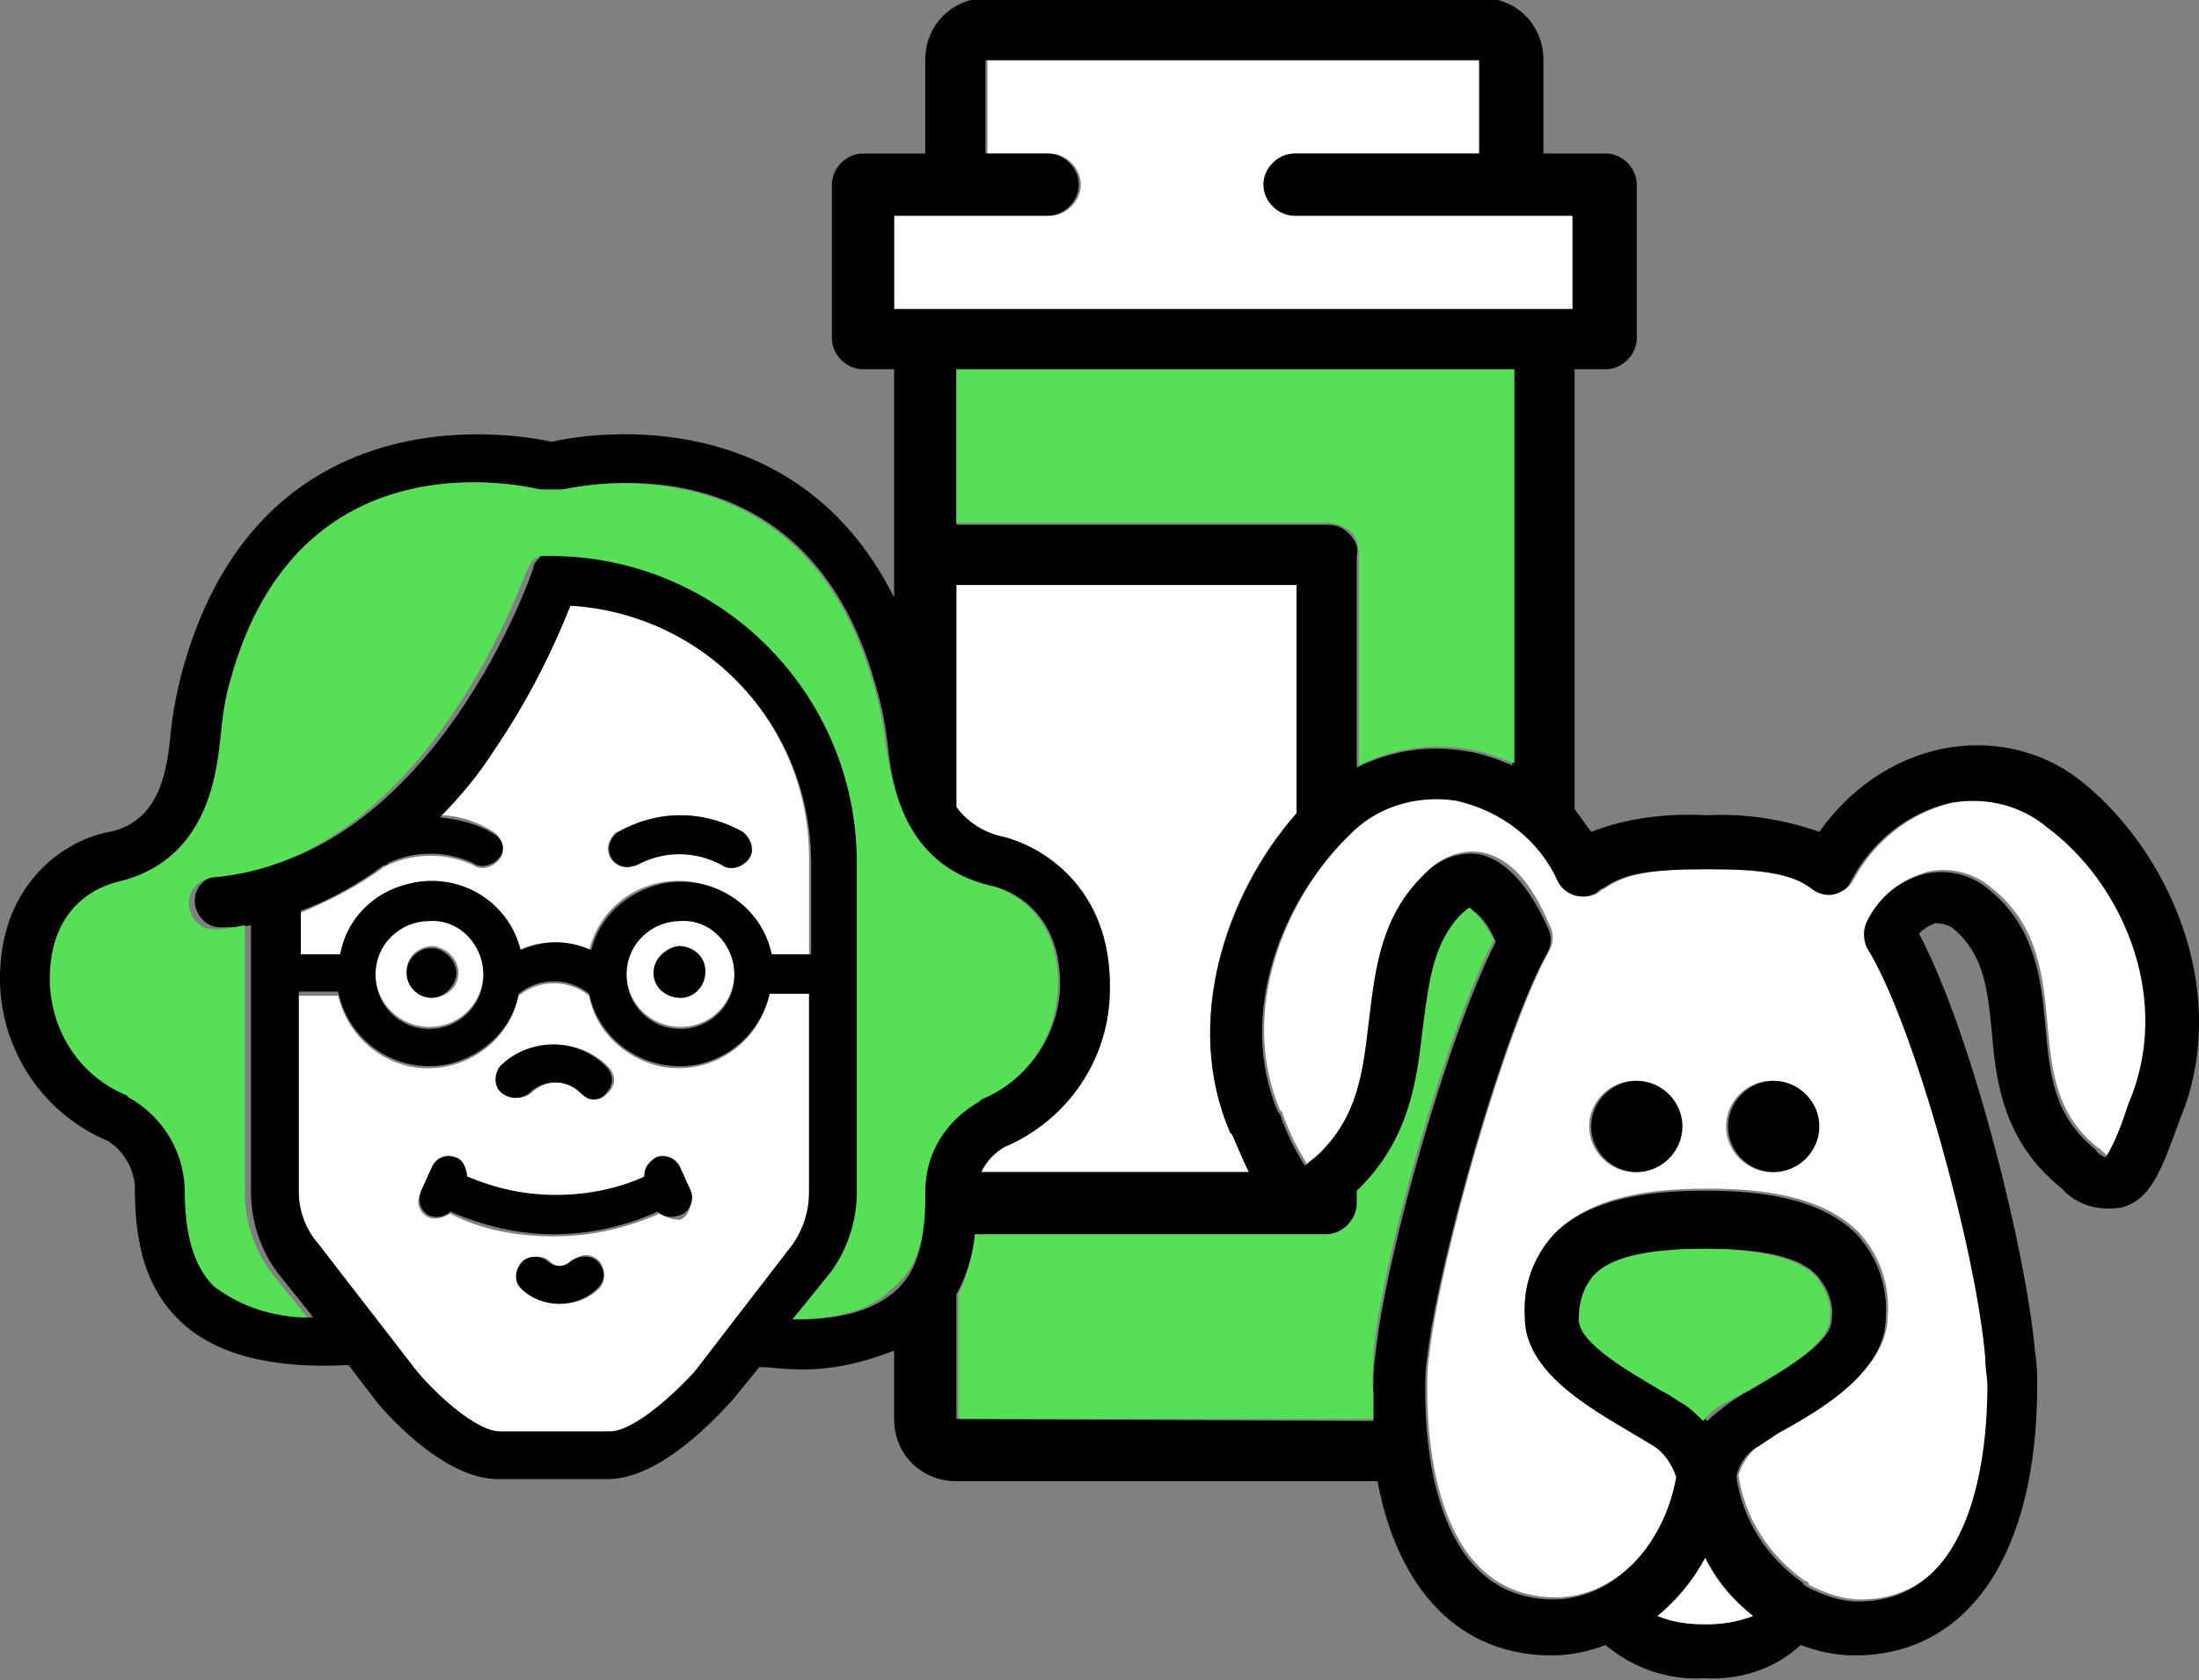
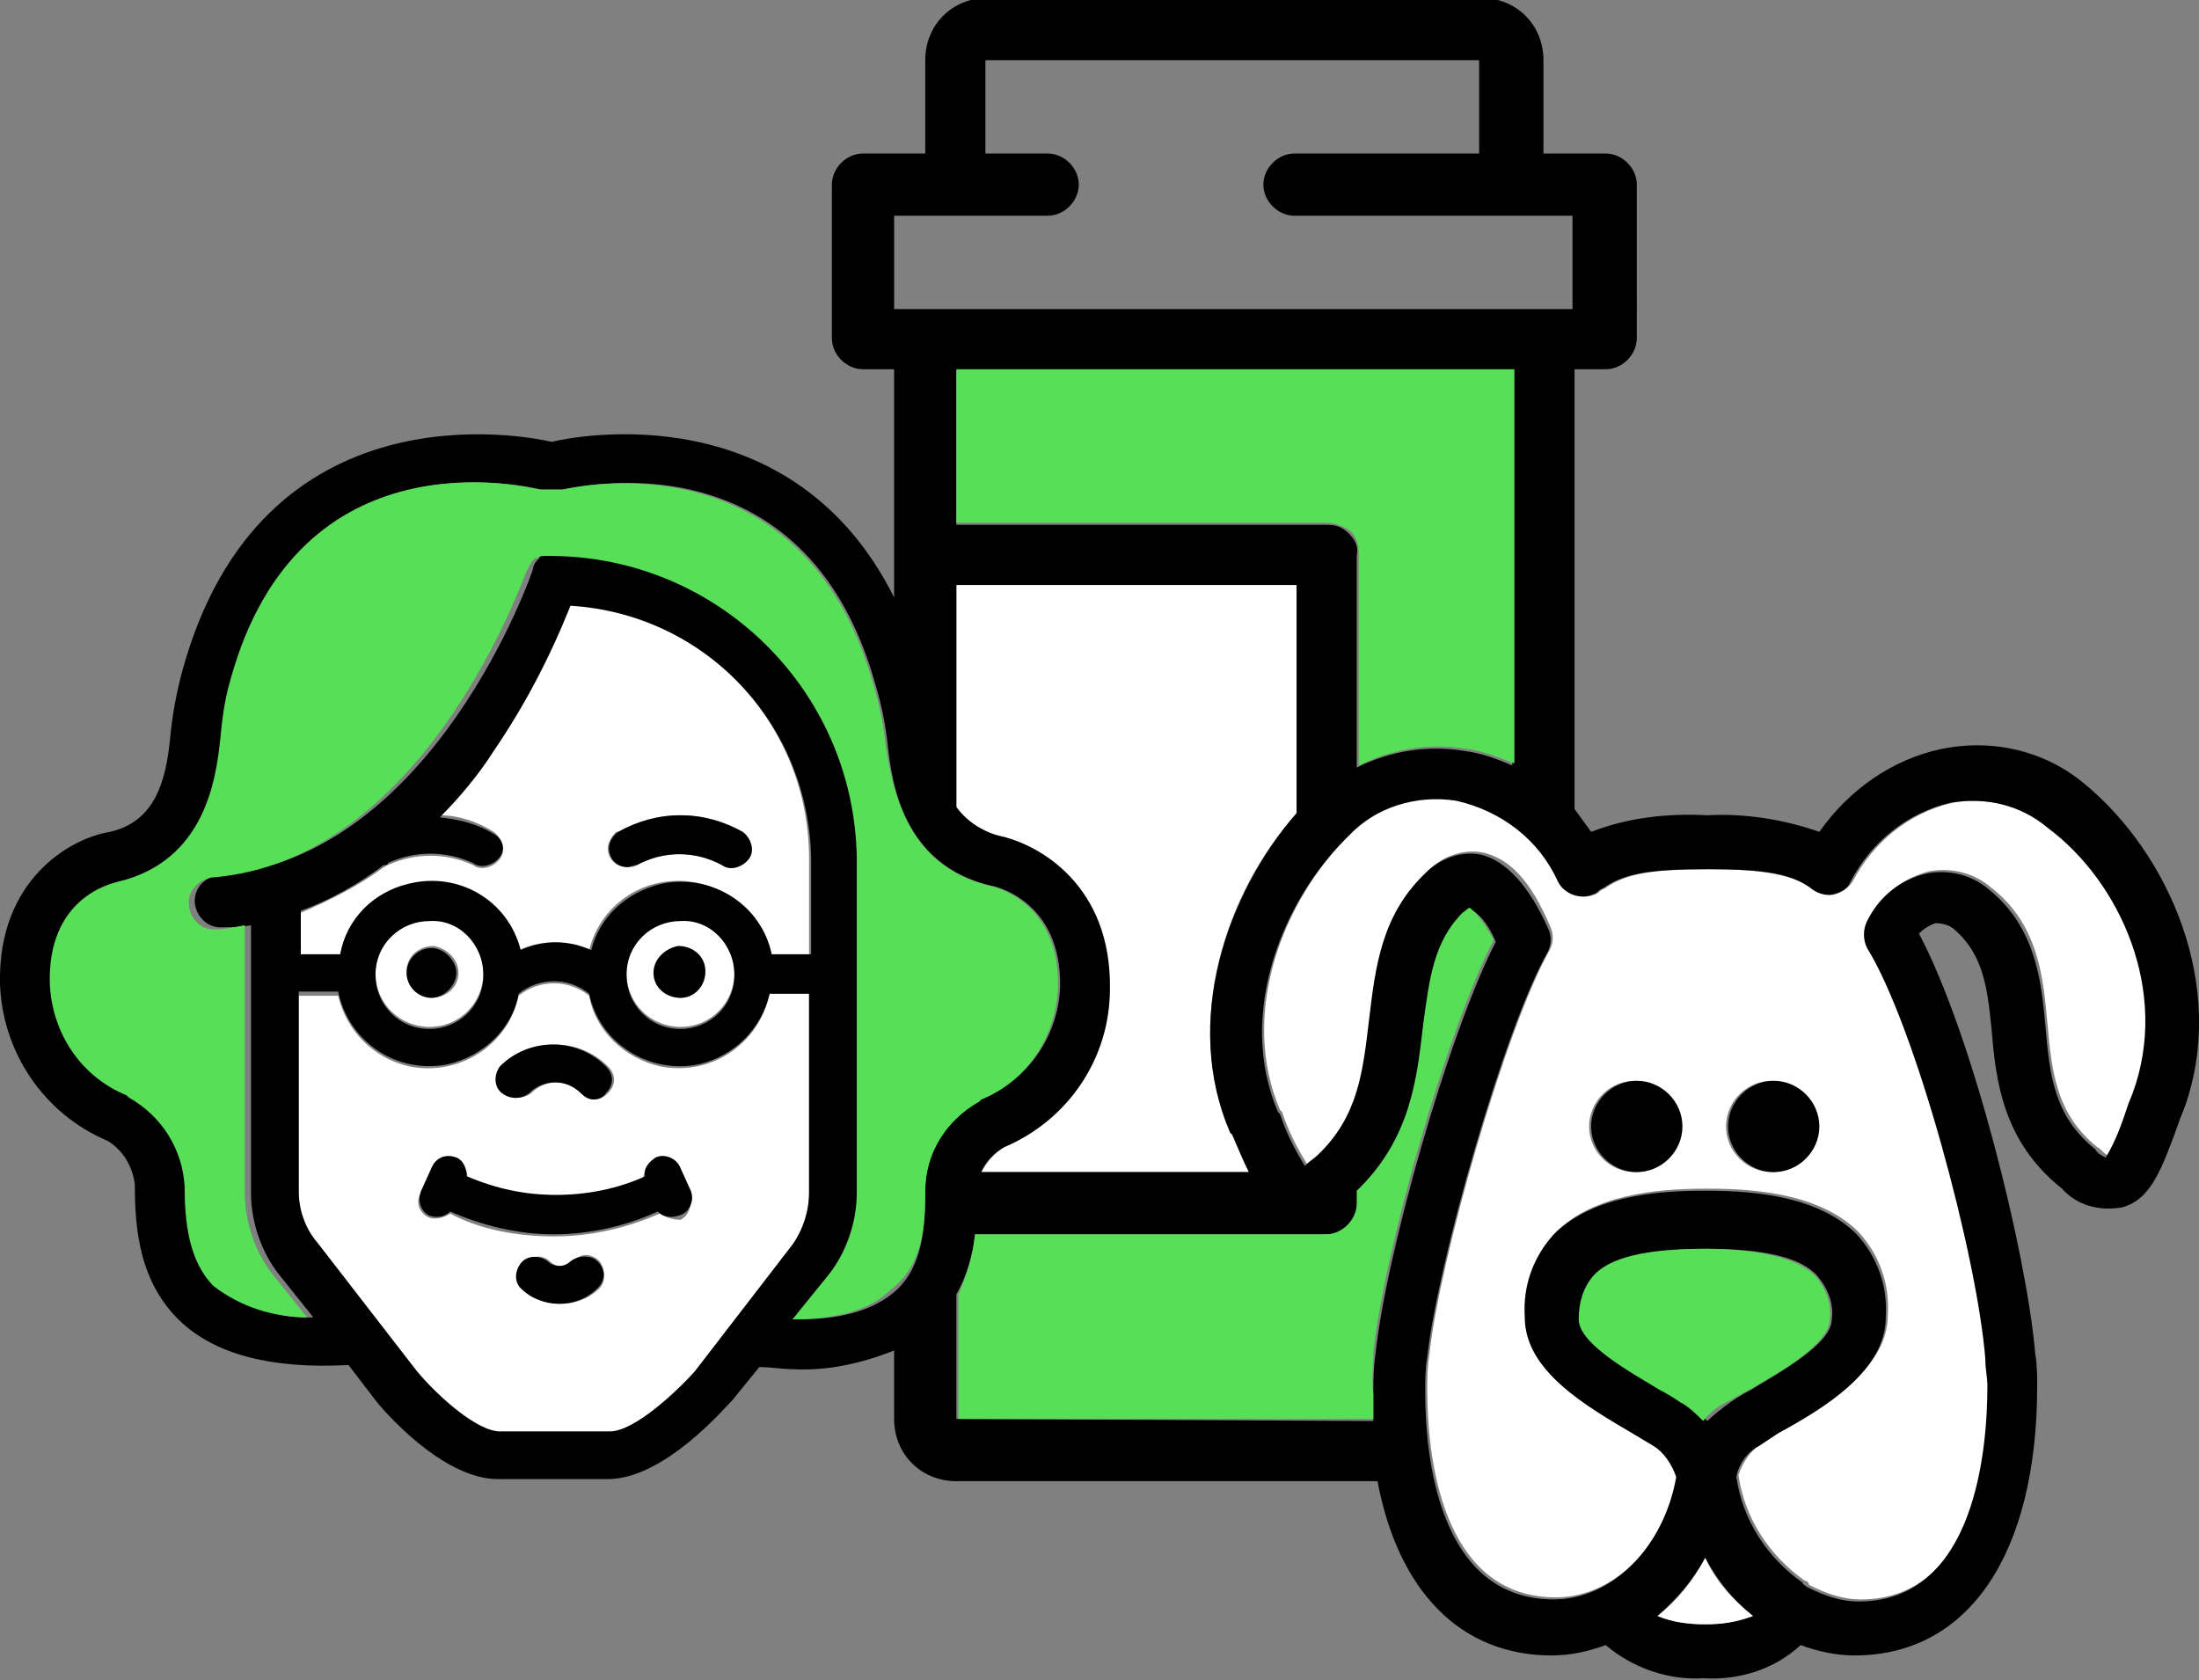
<svg xmlns="http://www.w3.org/2000/svg" version="1.1" id="icons" x="0px" y="0px" viewBox="0 0 106 81" style="enable-background:new 0 0 106 81;" xml:space="preserve">
  <rect x="0" y="0" width="106" height="81" fill="#808080" stroke="none" />
  <style type="text/css">
	.st0{fill:#FFFFFF;}
	.st1{fill:#57DF57;}
</style>
  <title>Step1-N10</title>
  <path class="st0" d="M33.5,66.1l4.7-6.1c0.5-0.7,0.8-1.6,0.8-2.5v-9.6h-1.9c-0.5,2.4-2.8,4-5.3,3.5c-1.7-0.4-3.1-1.7-3.4-3.4  c-1-0.8-2.4-0.8-3.4,0c-0.5,2.4-2.9,3.9-5.3,3.4c-1.7-0.4-3-1.7-3.4-3.4h-1.9v9.6c0,0.9,0.3,1.8,0.9,2.5l4.8,6.2  c1,1.2,2.9,2.9,4,2.9h5.3C30.6,69,32.7,67,33.5,66.1z M24.2,51.4c1.4-1.4,3.7-1.4,5.1,0c0.4,0.4,0.4,0.9,0,1.3  c-0.2,0.2-0.4,0.3-0.6,0.3c-0.2,0-0.5-0.1-0.6-0.3c-0.7-0.7-1.8-0.7-2.5,0c-0.4,0.3-1,0.3-1.3-0.1C23.9,52.3,23.9,51.7,24.2,51.4z   M28.9,62.1c-1,1-2.7,1-3.7,0c-0.3-0.4-0.3-1,0.1-1.3c0.4-0.3,0.9-0.3,1.2,0c0.3,0.3,0.8,0.3,1.1,0c0,0,0,0,0,0  c0.4-0.4,0.9-0.4,1.3,0C29.2,61.2,29.2,61.8,28.9,62.1z M31.8,58.5c-1.6,0.7-3.3,1.1-5.1,1.1c-1.7,0-3.5-0.3-5-1.1  c-0.3,0.2-0.7,0.3-1,0.2c-0.5-0.2-0.7-0.8-0.4-1.2l0.5-1.1c0.2-0.5,0.8-0.7,1.2-0.4c0.4,0.2,0.6,0.5,0.5,0.9  c1.3,0.6,2.8,0.9,4.3,0.9c1.5,0,2.9-0.3,4.2-0.9c0-0.4,0.2-0.8,0.5-0.9c0.5-0.2,1,0,1.2,0.5l0.5,1.1c0.2,0.5,0,1-0.4,1.2  c0,0,0,0,0,0C32.5,58.8,32.1,58.7,31.8,58.5L31.8,58.5z" />
  <path class="st0" d="M18.1,46.9c0,1.5,1.2,2.6,2.6,2.6c1.5,0,2.6-1.2,2.6-2.6c0-1.5-1.2-2.6-2.6-2.6c0,0,0,0,0,0  C19.3,44.3,18.1,45.5,18.1,46.9z M22.1,46.9c0,0.7-0.6,1.2-1.3,1.2c-0.7,0-1.2-0.6-1.2-1.3s0.6-1.2,1.3-1.2c0,0,0,0,0,0  C21.5,45.7,22.1,46.2,22.1,46.9C22.1,46.9,22.1,46.9,22.1,46.9L22.1,46.9z" />
  <path class="st0" d="M22.8,41.7c-1.3-0.6-2.8-0.6-4.1,0c-0.1,0-0.1,0.1-0.2,0.1c-1.2,0.9-2.6,1.6-4,2.2V46h1.9  c0.5-2.4,2.9-3.9,5.3-3.4c1.6,0.4,2.9,1.6,3.3,3.2c1.1-0.5,2.3-0.5,3.4,0c0.6-2.4,3-3.8,5.4-3.2c1.6,0.4,2.9,1.7,3.2,3.4H39v-4.6  c0-6.5-5-11.8-11.5-12.3c-1,2.5-2.2,4.8-3.7,7c-0.8,1.2-1.7,2.2-2.6,3.2c0.9,0,1.8,0.3,2.6,0.8c0.4,0.3,0.6,0.9,0.3,1.3  S23.2,42,22.8,41.7L22.8,41.7z M29.8,40.1c0.9-0.5,1.9-0.8,3-0.8c1.1,0,2.1,0.3,3,0.8c0.4,0.3,0.6,0.9,0.3,1.3s-0.9,0.6-1.3,0.3  c-1.3-0.7-2.8-0.7-4.1,0c-0.1,0.1-0.3,0.1-0.5,0.1c-0.5,0-0.9-0.4-0.9-0.9c0-0.3,0.2-0.6,0.4-0.8L29.8,40.1z" />
  <path class="st0" d="M30.2,46.9c0,1.5,1.2,2.6,2.6,2.6c1.5,0,2.6-1.2,2.6-2.6c0-1.5-1.2-2.6-2.6-2.6c0,0,0,0,0,0  C31.3,44.3,30.2,45.5,30.2,46.9z M34,46.9c0,0.7-0.6,1.2-1.2,1.2s-1.2-0.6-1.2-1.2s0.6-1.2,1.2-1.2C33.5,45.7,34,46.2,34,46.9  L34,46.9z" />
-   <path class="st0" d="M75.9,10.4H62.5c-0.8,0-1.5-0.7-1.5-1.5s0.7-1.5,1.5-1.5l0,0h8.9V2.9H47.6v4.5h3c0.8,0,1.5,0.7,1.5,1.5  c0,0.8-0.7,1.5-1.5,1.5h-7.5v4.5h32.8V10.4z" />
  <path class="st0" d="M62.5,28.2H46.1v10.7c0.5,0.7,1.2,1.2,2.1,1.4c1.8,0.4,5.3,2.4,5.3,7.4c-0.1,3.3-2.1,6.3-5.1,7.6  c-0.5,0.3-0.8,0.7-1.1,1.2h12.9c-0.2-0.5-0.5-1.1-0.8-1.8l-0.1-0.1c-2.3-5.4-0.2-11.6,3.2-15.4L62.5,28.2z" />
  <path class="st0" d="M98.8,39.9c-1.3-1.1-3.1-1.5-4.7-1.2c-2.1,0.5-3.8,1.9-4.8,3.8c-0.2,0.3-0.5,0.5-0.8,0.6c-0.3,0.1-0.7,0-1-0.2  c-1-0.7-2.4-1-5.1-1s-4,0.2-5,0.9l-0.2,0.1c-0.5,0.5-1.4,0.4-1.8-0.2c-0.1-0.1-0.1-0.2-0.2-0.3c-0.9-2-2.7-3.5-4.9-3.9  c-1.9-0.3-3.8,0.3-5.2,1.7c-3.2,3.1-5.4,8.6-3.4,13.3l0.1,0.1c0.3,0.9,0.7,1.7,1.2,2.5c0.2-0.2,0.4-0.3,0.6-0.5  c2-1.9,2.2-4.2,2.5-6.6s0.6-4.9,2.7-7c0.7-0.7,1.7-1.1,2.7-0.9c1.3,0.3,2.3,1.4,3.2,3.5c0.2,0.4,0.2,0.8,0,1.2  c-2.1,3.7-5.3,14.9-5.8,19.5c-0.1,0.6-0.1,1.2-0.1,1.7c0,3,0.6,10,6.2,10c2.8,0,5.3-2.5,5.9-5.9c-0.1-0.6-0.5-1.2-1.1-1.5l-1-0.6  c-2.2-1.2-5.2-3-5.2-5.6c-0.1-1.5,0.4-2.9,1.4-4c1.8-1.8,4.8-2.1,7.2-2.1h0.2c2.4,0,5.4,0.3,7.2,2.1c1,1.1,1.5,2.5,1.4,4  c0,2.6-3,4.3-5.2,5.6c-0.3,0.2-0.7,0.4-0.9,0.6c-0.5,0.3-0.9,0.9-1.1,1.5c0.3,2.1,1.5,3.9,3.2,5.1c0.1,0,0.2,0.1,0.2,0.2  c0.8,0.4,1.6,0.7,2.5,0.7c5.6,0,6.2-7.3,6.2-10.4c0-0.4,0-0.9-0.1-1.3c-0.4-5-3.4-16.1-5.7-19.8c-0.2-0.4-0.2-0.9,0-1.3  c0.6-1.2,1.7-2,2.9-2.3c1.1-0.2,2.2,0.1,3,0.8c2.3,1.8,2.5,4.4,2.7,6.6s0.4,4.3,2.4,5.9c0.2,0.1,0.3,0.3,0.5,0.4  c0.4-0.8,0.8-1.7,1.1-2.6l0.2-0.5C104.6,47.8,102.2,42.5,98.8,39.9z M78.8,56.5c-1.2,0-2.2-1-2.2-2.2s1-2.2,2.2-2.2  c1.2,0,2.2,1,2.2,2.2c0,0,0,0,0,0C81,55.5,80.1,56.5,78.8,56.5L78.8,56.5z M85.4,56.5c-1.2,0-2.2-1-2.2-2.2s1-2.2,2.2-2.2  c1.2,0,2.2,1,2.2,2.2c0,0,0,0,0,0C87.7,55.5,86.7,56.5,85.4,56.5L85.4,56.5z" />
  <path d="M100.5,37.8c-1.9-1.6-4.4-2.2-6.9-1.7c-2.4,0.5-4.5,2-5.9,4c-1.7-0.6-3.6-0.9-5.4-0.8c-1.9-0.1-3.8,0.1-5.6,0.8  c-0.3-0.4-0.5-0.7-0.8-1.1V17.8h1.5c0.8,0,1.5-0.7,1.5-1.5V8.9c0-0.8-0.7-1.5-1.5-1.5h0h-3V2.9c0-1.7-1.3-3-3-3H47.6  c-1.7,0-3,1.3-3,3v4.5h-3c-0.8,0-1.5,0.7-1.5,1.5v7.4c0,0.8,0.7,1.5,1.5,1.5l0,0h1.5v11c-4.9-9.8-15.3-7.8-16.5-7.5  c-1.3-0.3-14-2.8-17.8,11c-0.3,1.1-0.5,2.2-0.6,3.3c-0.2,2-0.7,4-2.9,4.5c-1.9,0.3-5.4,2.3-5.3,7.3c0.1,3.3,2.1,6.3,5.2,7.6  c0.8,0.5,1.2,1.3,1.3,2.1c0,2.1,0.2,4.7,2.2,6.6c1.7,1.6,4.4,2.3,8.1,2.1l1.3,1.7c0.3,0.4,3.2,3.8,5.9,3.8h5.3c2.7,0,5.6-3.4,6-3.8  l1.3-1.6c0.6,0,1.1,0.1,1.6,0.1c1.7,0.1,3.4-0.3,4.9-0.9v3.3c0,1.7,1.3,3,3,3h20.3c1,5.3,4,8.4,8.4,8.4c0.9,0,1.8-0.2,2.6-0.5  c1.3,1.1,3,1.7,4.7,1.6c1.7,0.1,3.4-0.4,4.7-1.6c0.8,0.3,1.7,0.5,2.6,0.5c5.5,0,8.8-4.9,8.8-13c0-0.5,0-1-0.1-1.6  c-0.4-4.7-3-15.3-5.6-20.2c0.2-0.2,0.5-0.4,0.8-0.5c0.3,0,0.7,0.1,0.9,0.3c1.4,1.2,1.6,2.8,1.8,4.8c0.2,2.4,0.5,5.4,3.4,7.7  c0.7,0.8,1.8,1.1,2.9,0.9c1.4-0.4,1.9-1.8,2.8-4.3l0.2-0.5C107.4,47.5,104.5,41.1,100.5,37.8z M59.3,54.6l0.1,0.1  c0.3,0.7,0.5,1.2,0.8,1.8H47.3c0.2-0.5,0.6-0.9,1.1-1.2c3.1-1.3,5.1-4.3,5.1-7.6c0.1-5-3.4-7-5.3-7.4c-0.8-0.2-1.6-0.7-2.1-1.4V28.2  h16.4v11C59.1,43.1,57,49.3,59.3,54.6z M65,25.7c-0.3-0.3-0.6-0.4-1-0.4H46.1v-7.4h26.8v19c-0.7-0.3-1.5-0.6-2.3-0.7  c-1.8-0.3-3.6,0-5.2,0.8V26.8C65.5,26.3,65.3,26,65,25.7z M43.1,10.4h7.4c0.8,0,1.5-0.7,1.5-1.5s-0.7-1.5-1.5-1.5h-3V2.9h23.8v4.5  h-8.9c-0.8,0-1.5,0.7-1.5,1.5c0,0.8,0.7,1.5,1.5,1.5h13.4v4.5H43.1V10.4z M24.1,69c-1.1,0-3-1.7-4-2.9l-4.8-6.2  c-0.6-0.7-0.9-1.6-0.9-2.5v-9.6h1.9c0.5,2.4,2.8,4,5.3,3.5c1.7-0.4,3.1-1.7,3.4-3.4c1-0.8,2.4-0.8,3.4,0c0.5,2.4,2.9,3.9,5.3,3.4  c1.7-0.4,3-1.7,3.4-3.4h1.9v9.6c0,0.9-0.3,1.8-0.8,2.5l-4.7,6.1C32.7,67,30.6,69,29.4,69H24.1z M23.8,40.2c-0.8-0.5-1.7-0.7-2.6-0.8  c1-1,1.9-2.1,2.6-3.2c1.5-2.2,2.7-4.5,3.7-7C34,29.6,39,34.9,39.1,41.4V46h-1.9c-0.5-2.4-2.9-3.9-5.3-3.4c-1.7,0.4-3,1.6-3.4,3.2  c-1.1-0.5-2.3-0.5-3.4,0c-0.6-2.4-3-3.8-5.4-3.2C18,43,16.7,44.3,16.4,46h-1.9v-2.1c1.4-0.5,2.8-1.3,4-2.2c0.1,0,0.2,0,0.2-0.1  c1.3-0.6,2.8-0.6,4.1,0c0.4,0.3,1,0.1,1.3-0.3S24.2,40.4,23.8,40.2L23.8,40.2z M35.4,47c0,1.5-1.2,2.6-2.6,2.6  c-1.5,0-2.6-1.2-2.6-2.6c0-1.5,1.2-2.6,2.6-2.6c0,0,0,0,0,0C34.2,44.3,35.4,45.5,35.4,47L35.4,47z M23.3,47c0,1.5-1.2,2.6-2.6,2.6  c-1.5,0-2.6-1.2-2.6-2.6c0-1.5,1.2-2.6,2.6-2.6c0,0,0,0,0,0C22.1,44.3,23.3,45.5,23.3,47L23.3,47z M38.5,63.6l1.7-2.1  c0.9-1.1,1.4-2.6,1.4-4v-16c0-8.1-6.6-14.7-14.8-14.8c-0.1,0-0.1,0-0.2,0l0,0c-0.1,0-0.2,0.1-0.4,0.1h-0.1c-0.1,0-0.1,0.1-0.1,0.1h0  c-0.1,0.1-0.3,0.3-0.3,0.5c0,0.1-4.8,14-15.2,14.8c-0.7,0.1-1.2,0.7-1.1,1.4c0.1,0.6,0.6,1.1,1.2,1.1h0.1c0.5,0,0.9,0,1.4-0.1v12.9  c0,1.4,0.5,2.9,1.4,4l1.6,2c-1.6,0.1-3.2-0.5-4.5-1.5C9.1,60.8,9,58.9,9,57.2c-0.1-1.8-1-3.4-2.6-4.3l-0.1-0.1  c-2.2-0.9-3.7-3-3.8-5.4c-0.1-4.1,2.9-4.8,3.3-4.9c4.2-1,4.7-4.9,4.9-6.7c0.1-1,0.3-2,0.5-3c3.3-12.1,14.4-9.3,14.9-9.2h0.1h0.2  c0.2,0,0.3,0,0.5,0h0.2h0.1c0.5-0.1,11.6-2.8,15,9.4c0.3,1,0.5,2,0.6,3c0.2,1.7,0.7,5.7,5,6.7c0.1,0,3.4,0.7,3.3,4.9  C51,50,49.5,52.1,47.3,53l-0.1,0.1c-1.6,0.9-2.6,2.5-2.6,4.3c0,1.7-0.1,3.6-1.4,4.8C42.2,63.1,40.7,63.6,38.5,63.6z M46.1,68.4v-6  c0.5-0.9,0.8-1.9,0.9-2.9h17c0.8,0,1.5-0.7,1.5-1.5v-0.5c2.6-2.5,2.9-5.5,3.2-8c0.2-2.2,0.4-4,1.9-5.4c0.2-0.2,0.4-0.2,0.4-0.2  s0.6,0.3,1.1,1.5c-2.3,4.5-5.3,15.1-5.8,19.9c-0.1,0.7-0.1,1.3-0.1,2c0,0.4,0,0.8,0,1.2L46.1,68.4z M82.2,78.3  c-0.8,0-1.5-0.1-2.3-0.4c0.9-0.8,1.7-1.7,2.3-2.8c0.6,1.1,1.3,2,2.3,2.8C83.7,78.2,82.9,78.3,82.2,78.3z M81.1,67.6  c-0.3-0.2-0.7-0.4-1-0.6c-1.4-0.8-3.9-2.2-3.9-3.4c-0.1-0.8,0.2-1.5,0.7-2.1c0.8-0.8,2.6-1.3,5.3-1.3h0.1c2.7,0,4.5,0.4,5.3,1.3  c0.5,0.6,0.8,1.3,0.7,2.1c0,1.2-2.6,2.6-3.9,3.4c-0.4,0.2-0.7,0.4-1,0.6c-0.4,0.3-0.8,0.6-1.1,0.9C81.9,68.1,81.5,67.8,81.1,67.6z   M102.8,52.7l-0.2,0.5c-0.3,0.9-0.6,1.8-1.1,2.6c-0.2-0.1-0.4-0.2-0.5-0.4c-2-1.6-2.2-3.6-2.4-5.9s-0.5-4.8-2.7-6.6  c-0.8-0.7-1.9-1-3-0.8c-1.3,0.3-2.3,1.1-2.9,2.3c-0.2,0.4-0.2,0.9,0,1.3c2.3,3.7,5.3,14.8,5.7,19.8c0,0.5,0.1,0.9,0.1,1.3  c0,3.1-0.6,10.4-6.2,10.4c-0.9,0-1.7-0.3-2.5-0.7c-0.1-0.1-0.2-0.1-0.2-0.2c-1.7-1.2-2.9-3-3.2-5.1c0.1-0.6,0.5-1.2,1.1-1.5  c0.3-0.2,0.6-0.4,0.9-0.6c2.2-1.2,5.2-3,5.2-5.6c0.1-1.5-0.4-2.9-1.4-4c-1.8-1.8-4.8-2.1-7.2-2.1h-0.2c-2.4,0-5.4,0.3-7.2,2.1  c-1,1.1-1.5,2.5-1.4,4c0,2.6,3,4.3,5.2,5.6l1,0.6c0.5,0.3,0.9,0.9,1.1,1.5c-0.6,3.4-3.1,5.9-5.9,5.9c-5.6,0-6.2-7-6.2-10  c0-0.6,0-1.1,0.1-1.7c0.5-4.5,3.7-15.8,5.8-19.5c0.2-0.4,0.2-0.8,0-1.2c-0.9-2-2-3.2-3.2-3.5c-1-0.2-2,0.2-2.7,0.9  c-2.1,2-2.4,4.5-2.7,7s-0.5,4.7-2.5,6.6c-0.2,0.2-0.4,0.3-0.6,0.5c-0.5-0.8-0.9-1.6-1.2-2.5l-0.1-0.1c-2-4.7,0.2-10.2,3.4-13.3  c1.3-1.4,3.3-2,5.2-1.7c2.2,0.5,4,1.9,4.9,3.9c0.3,0.6,1.1,0.9,1.7,0.6c0.1,0,0.2-0.1,0.3-0.2l0.2-0.1c1-0.7,2.2-0.9,5-0.9  s4.1,0.2,5.1,1c0.3,0.2,0.7,0.3,1,0.2c0.4-0.1,0.7-0.3,0.8-0.6c1-1.9,2.7-3.3,4.8-3.8c1.7-0.3,3.4,0.1,4.7,1.2  C102.2,42.5,104.6,47.8,102.8,52.7z" />
  <path d="M78.9,52.1c-1.2,0-2.2,1-2.2,2.2c0,1.2,1,2.2,2.2,2.2c1.2,0,2.2-1,2.2-2.2c0,0,0,0,0,0C81.1,53.1,80.1,52.1,78.9,52.1z" />
  <path d="M85.5,52.1c-1.2,0-2.2,1-2.2,2.2c0,1.2,1,2.2,2.2,2.2c1.2,0,2.2-1,2.2-2.2c0,0,0,0,0,0C87.7,53.1,86.7,52.1,85.5,52.1z" />
  <path d="M27.5,60.8c-0.3,0.3-0.8,0.3-1.1,0c0,0,0,0,0,0c-0.4-0.3-1-0.3-1.3,0.1c-0.3,0.4-0.3,0.9,0,1.2c1,1,2.7,1,3.7,0  c0.4-0.4,0.4-0.9,0-1.3C28.5,60.5,27.9,60.5,27.5,60.8z" />
  <path d="M25.5,52.7c0.7-0.7,1.8-0.7,2.5,0c0.2,0.2,0.4,0.3,0.6,0.3c0.2,0,0.5-0.1,0.6-0.3c0.4-0.4,0.4-0.9,0-1.3  c-1.4-1.4-3.7-1.4-5.1,0c-0.3,0.4-0.3,1,0.1,1.3C24.6,53,25.1,53,25.5,52.7z" />
  <path d="M33.3,57.4l-0.5-1.1c-0.2-0.5-0.8-0.7-1.2-0.5c-0.3,0.2-0.6,0.5-0.5,0.9c-1.3,0.6-2.8,0.9-4.3,0.9c-1.5,0-2.9-0.3-4.3-0.9  c0-0.4-0.2-0.8-0.5-0.9c-0.5-0.2-1,0-1.2,0.5l-0.5,1.1c-0.2,0.5,0,1,0.4,1.2c0.3,0.1,0.7,0.1,1-0.2c1.6,0.7,3.3,1.1,5,1.1  c1.7,0,3.5-0.4,5-1.1c0.3,0.3,0.7,0.3,1,0.2C33.2,58.5,33.5,57.9,33.3,57.4C33.3,57.4,33.3,57.4,33.3,57.4z" />
  <path d="M19.6,46.9c0,0.7,0.6,1.2,1.2,1.2s1.2-0.6,1.2-1.2s-0.6-1.2-1.2-1.2S19.6,46.2,19.6,46.9z" />
  <path d="M31.5,46.9c0,0.7,0.6,1.2,1.3,1.2c0.7,0,1.2-0.6,1.2-1.3s-0.6-1.2-1.3-1.2c0,0,0,0,0,0C32.1,45.7,31.5,46.2,31.5,46.9  C31.5,46.9,31.5,46.9,31.5,46.9z" />
  <path d="M30.2,41.8c0.2,0,0.3-0.1,0.5-0.1c1.3-0.7,2.8-0.7,4.1,0c0.4,0.3,1,0.1,1.3-0.3s0.1-1-0.3-1.3c-0.9-0.5-1.9-0.8-3-0.8  c-1.1,0-2.1,0.3-3,0.8c-0.4,0.3-0.6,0.8-0.3,1.3c0.2,0.3,0.5,0.4,0.8,0.4L30.2,41.8z" />
  <path class="st0" d="M82.2,75.1c-0.6,1.1-1.3,2-2.3,2.8c0.7,0.3,1.5,0.4,2.3,0.4c0.8,0,1.5-0.1,2.3-0.4  C83.5,77.1,82.7,76.2,82.2,75.1z" />
  <path class="st1" d="M70.7,36.1c0.8,0.1,1.5,0.4,2.3,0.7v-19H46.1v7.4H64c0.4,0,0.8,0.2,1.1,0.4c0.3,0.3,0.4,0.7,0.4,1.1v10.2  C67.1,36.1,68.9,35.8,70.7,36.1z" />
  <path class="st1" d="M66.2,65.2c0.5-4.8,3.5-15.4,5.8-19.9c-0.6-1.1-1-1.4-1.1-1.5s-0.1,0-0.4,0.2c-1.4,1.4-1.6,3.2-1.9,5.4  c-0.3,2.6-0.6,5.5-3.2,8V58c0,0.8-0.7,1.5-1.5,1.5H47c-0.1,1-0.4,2-0.8,2.9v6h20c0-0.4,0-0.8,0-1.2C66.1,66.5,66.2,65.8,66.2,65.2z" />
  <path class="st1" d="M84.3,67c1.4-0.8,3.9-2.2,3.9-3.4c0.1-0.8-0.2-1.5-0.7-2.1c-0.8-0.8-2.6-1.3-5.3-1.3h-0.1  c-2.7,0-4.5,0.4-5.3,1.3c-0.5,0.6-0.7,1.3-0.7,2.1c0,1.2,2.6,2.6,3.9,3.4c0.4,0.2,0.7,0.4,1,0.6c0.4,0.2,0.8,0.6,1.1,0.9  c0.3-0.4,0.7-0.7,1.1-0.9C83.6,67.4,83.9,67.2,84.3,67z" />
  <path class="st1" d="M44.6,57.4c0-1.8,1-3.4,2.6-4.3l0.1-0.1c2.2-0.9,3.6-3,3.7-5.4c0.1-4.2-3.2-4.9-3.3-4.9c-4.2-1-4.7-5-5-6.7  c-0.1-1-0.3-2-0.6-3c-3.4-12.1-14.5-9.5-15-9.4H27h-0.2c-0.2,0-0.3,0-0.5,0h-0.2h-0.1c-0.5-0.1-11.6-2.9-14.9,9.2  c-0.3,1-0.4,2-0.5,3c-0.2,1.7-0.7,5.7-4.9,6.7c-0.4,0.1-3.4,0.8-3.3,4.9c0.1,2.4,1.5,4.5,3.7,5.4l0.1,0.1c1.6,0.9,2.6,2.5,2.7,4.3  c0,1.7,0.2,3.6,1.4,4.8c1.3,1,2.9,1.5,4.5,1.5l-1.6-2c-0.9-1.1-1.4-2.6-1.4-4V44.6c-0.5,0.1-1,0.2-1.4,0.2h-0.1  c-0.7,0-1.2-0.6-1.2-1.3c0-0.6,0.5-1.1,1.1-1.2c10.4-0.8,15.1-14.7,15.2-14.8c0.1-0.2,0.2-0.4,0.3-0.5h0c0,0,0.1-0.1,0.1-0.1h0.1  c0.1-0.1,0.2-0.1,0.4-0.1l0,0c0.1,0,0.1,0,0.2,0c8.1,0,14.7,6.5,14.8,14.6v16.1c0,1.4-0.5,2.9-1.4,4l-1.7,2.1c2.2,0,3.8-0.5,4.7-1.4  C44.5,61,44.6,59.1,44.6,57.4z" />
</svg>